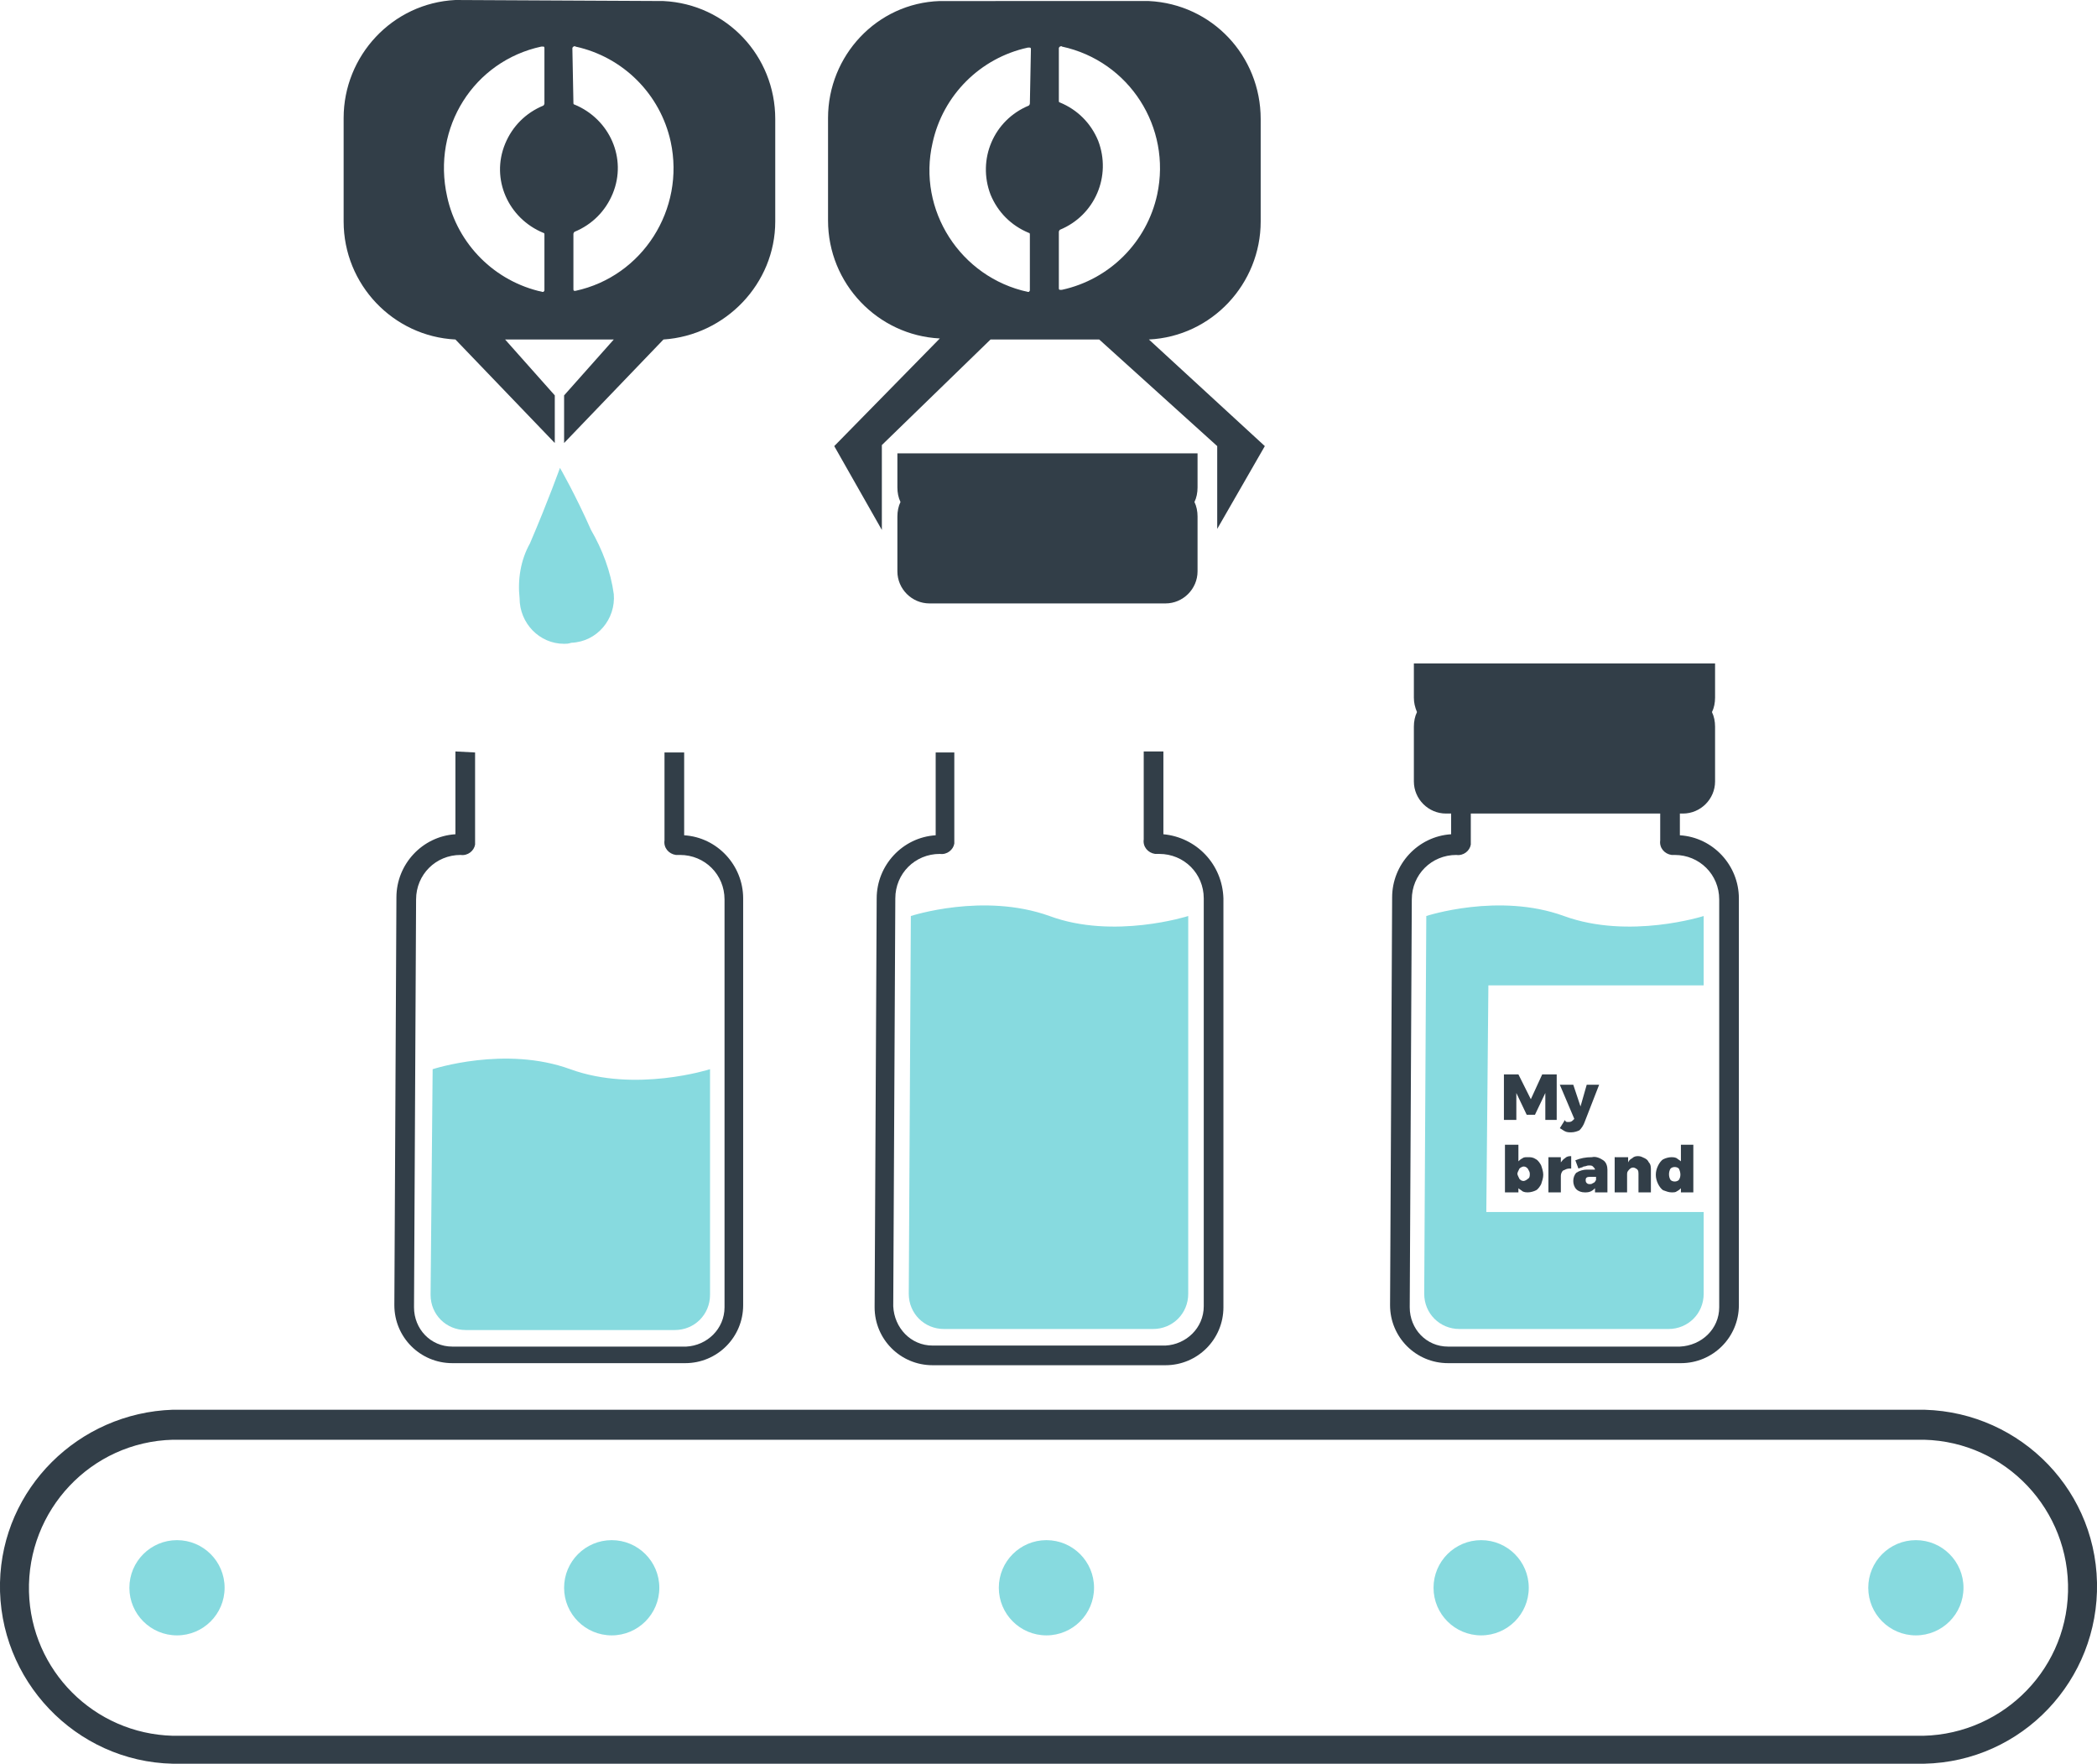
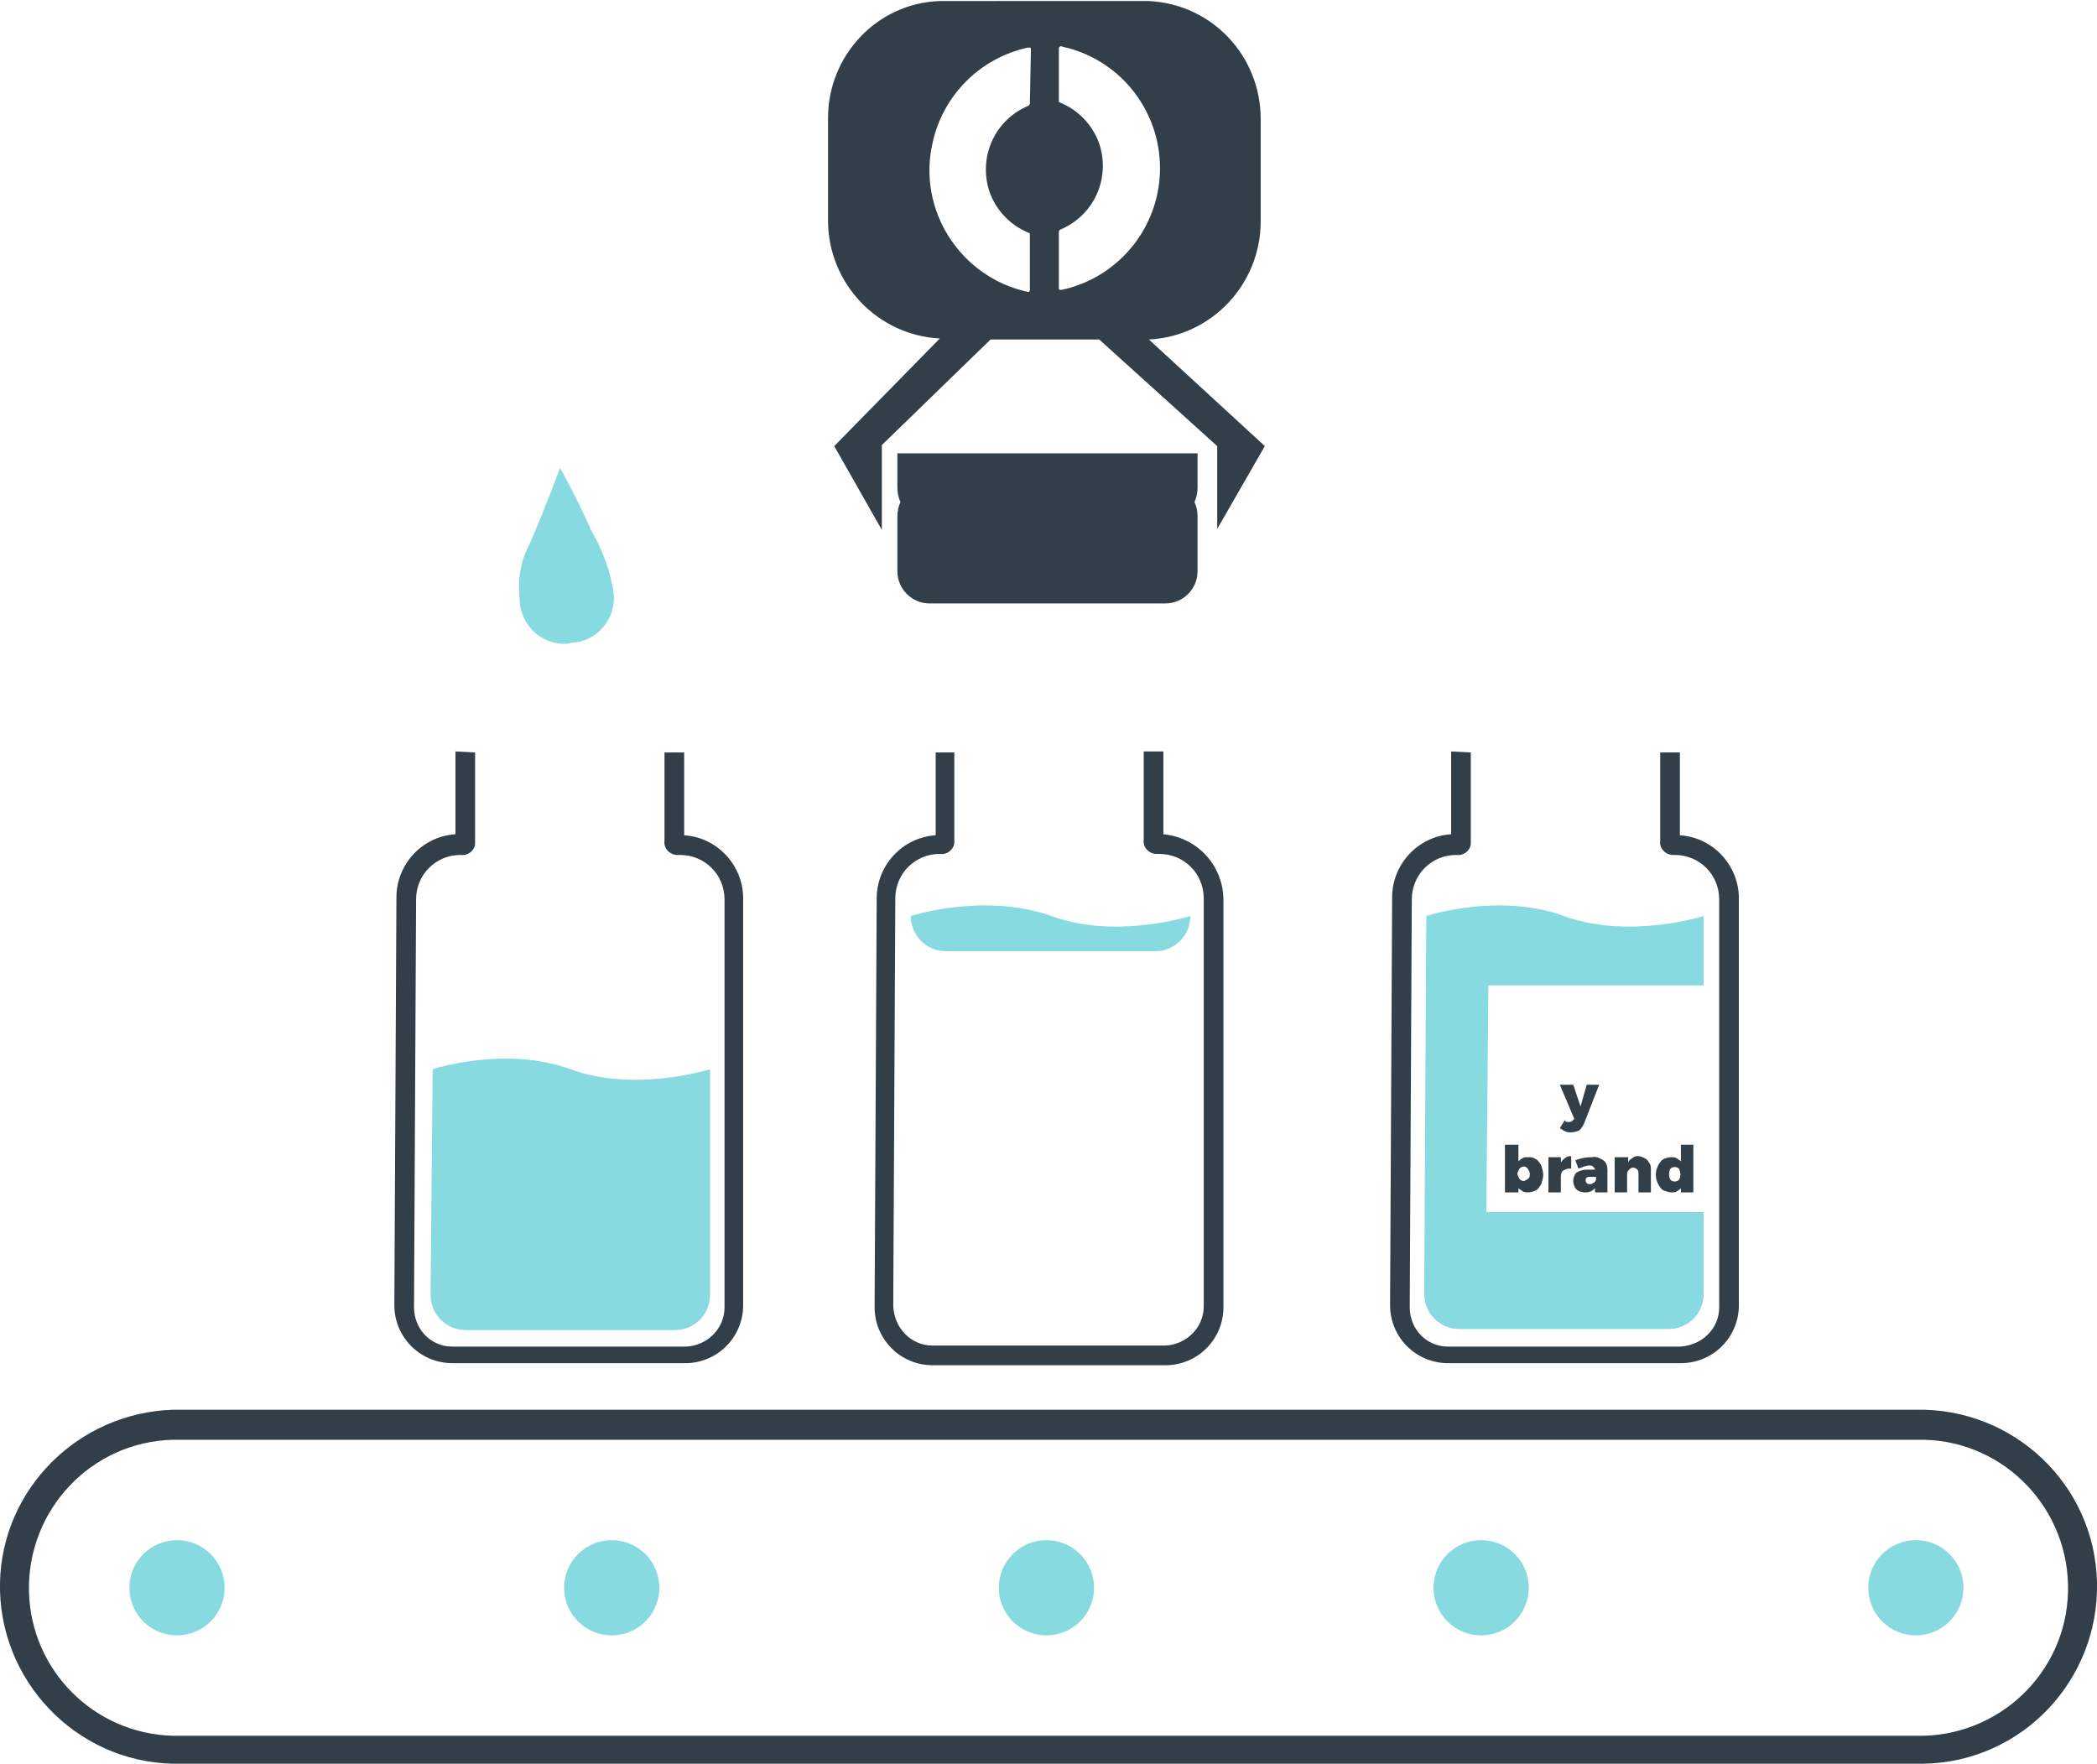
<svg xmlns="http://www.w3.org/2000/svg" id="Capa_1" x="0px" y="0px" viewBox="0 0 202.6 170.4" style="enable-background:new 0 0 202.6 170.4;" xml:space="preserve">
  <style type="text/css"> .st0{fill:#323E48;} .st1{fill:#87DADF;} </style>
  <g>
-     <polygon class="st0" points="150.4,108.2 150.4,103.8 149,103.8 147.9,106.2 146.7,103.8 145.3,103.8 145.3,108.2 146.5,108.2 146.5,105.6 147.5,107.7 148.3,107.7 149.3,105.6 149.3,108.2 " />
    <path class="st0" d="M153.1,108.4l1.4-3.6h-1.2l-0.6,2.1l-0.7-2.1h-1.3l1.4,3.3l-0.1,0.1c-0.1,0.1-0.2,0.2-0.4,0.2 c-0.1,0-0.2,0-0.2,0c-0.1,0-0.2-0.1-0.2-0.2l-0.5,0.8c0.2,0.1,0.3,0.2,0.5,0.3c0.2,0.1,0.4,0.1,0.6,0.1c0.3,0,0.6-0.1,0.8-0.2 C152.8,109,153,108.7,153.1,108.4z" />
    <path class="st0" d="M145.4,110.6v4.6h1.3v-0.4c0.1,0.1,0.3,0.2,0.4,0.3c0.2,0.1,0.4,0.1,0.5,0.1c0.3,0,0.6-0.1,0.8-0.2 s0.4-0.4,0.5-0.6c0.1-0.3,0.2-0.6,0.2-0.9s-0.1-0.6-0.2-0.9c-0.1-0.2-0.3-0.5-0.5-0.6c-0.3-0.2-0.5-0.2-0.8-0.2 c-0.2,0-0.4,0-0.5,0.1c-0.2,0.1-0.3,0.2-0.4,0.3v-1.6C146.7,110.6,145.4,110.6,145.4,110.6z M146.8,112.9c0.1-0.1,0.3-0.2,0.4-0.2 c0.2,0,0.3,0.1,0.4,0.2c0.1,0.2,0.2,0.3,0.2,0.5s0,0.4-0.2,0.5c-0.1,0.1-0.3,0.2-0.4,0.2c-0.2,0-0.3-0.1-0.4-0.2 c-0.1-0.2-0.2-0.4-0.2-0.5S146.7,113.1,146.8,112.9z" />
    <path class="st0" d="M150.8,113.6c0-0.2,0.1-0.4,0.2-0.5c0.2-0.1,0.4-0.2,0.6-0.2h0.2v-1.2c-0.2,0-0.4,0-0.6,0.2 c-0.2,0.1-0.3,0.3-0.4,0.4v-0.5h-1.2v3.4h1.2V113.6z" />
    <path class="st0" d="M155.3,115.2V113c0-0.3-0.1-0.7-0.4-0.9c-0.3-0.2-0.7-0.4-1.1-0.3c-0.6,0-1.1,0.1-1.6,0.3l0.3,0.8 c0.2-0.1,0.4-0.1,0.5-0.2c0.2,0,0.3-0.1,0.5-0.1s0.3,0,0.4,0.1c0.1,0.1,0.2,0.2,0.2,0.3h-0.8c-0.3,0-0.7,0.1-1,0.3 c-0.2,0.2-0.3,0.5-0.3,0.8s0.1,0.6,0.3,0.8c0.2,0.2,0.5,0.3,0.8,0.3c0.2,0,0.4,0,0.6-0.1c0.2-0.1,0.3-0.2,0.4-0.3v0.4L155.3,115.2 L155.3,115.2z M153.9,114.3c-0.1,0.1-0.2,0.1-0.3,0.1s-0.2,0-0.3-0.1s-0.1-0.2-0.1-0.3c0-0.2,0.1-0.3,0.4-0.3h0.6v0.3 C154.1,114.2,154,114.3,153.9,114.3L153.9,114.3z" />
    <path class="st0" d="M159.5,115.2V113c0-0.2,0-0.5-0.2-0.7c-0.1-0.2-0.2-0.3-0.4-0.4s-0.4-0.2-0.6-0.2c-0.2,0-0.4,0-0.6,0.2 c-0.2,0.1-0.3,0.2-0.4,0.4v-0.5H156v3.4h1.2v-1.7c0-0.2,0-0.3,0.2-0.5c0.1-0.1,0.2-0.2,0.4-0.2c0.1,0,0.3,0.1,0.4,0.2 c0.1,0.1,0.1,0.3,0.1,0.4v1.8L159.5,115.2z" />
    <path class="st0" d="M163.6,115.2v-4.6h-1.2v1.6c-0.1-0.1-0.3-0.2-0.4-0.3c-0.2-0.1-0.4-0.1-0.5-0.1c-0.3,0-0.6,0.1-0.8,0.2 s-0.4,0.4-0.5,0.6c-0.3,0.6-0.3,1.2,0,1.8c0.1,0.2,0.3,0.5,0.5,0.6c0.3,0.1,0.5,0.2,0.8,0.2c0.2,0,0.4,0,0.5-0.1 c0.2-0.1,0.3-0.2,0.4-0.3v0.4C162.4,115.2,163.6,115.2,163.6,115.2z M162.2,114c-0.2,0.2-0.6,0.2-0.8,0l0,0c-0.2-0.3-0.2-0.8,0-1.1 c0.2-0.2,0.6-0.2,0.8,0l0,0C162.4,113.3,162.4,113.7,162.2,114z" />
    <path class="st1" d="M151.1,88.5c-6.3-2.3-13.3,0-13.3,0l-0.2,36.5c0,1.9,1.5,3.4,3.4,3.4h20.2c1.9,0,3.4-1.5,3.4-3.4v-7.9h-21 l0.2-21.9h20.8v-6.7C164.6,88.5,157.4,90.8,151.1,88.5z" />
  </g>
  <path class="st0" d="M140.2,72.6v8c-3.2,0.2-5.7,2.9-5.7,6.1l-0.2,39.4c0,3.1,2.5,5.6,5.6,5.6h22.5c3.1,0,5.6-2.5,5.6-5.6l0,0V86.8 c0-3.2-2.5-5.9-5.7-6.1v-2v-6h-1.9v8.5c-0.1,0.7,0.4,1.3,1.1,1.4c0.1,0,0.2,0,0.3,0c2.4,0,4.3,1.9,4.3,4.3v39.4 c0,2.1-1.7,3.7-3.8,3.8h-22.4c-2.1,0-3.7-1.7-3.7-3.8l0.2-39.4c0-2.4,1.9-4.3,4.3-4.3c0.7,0.1,1.3-0.4,1.4-1c0-0.1,0-0.2,0-0.4v-8.5 L140.2,72.6z" />
-   <path class="st0" d="M162.2,78.6h0.4c1.7,0,3.1-1.4,3.1-3.1l0,0v-5.3c0-0.5-0.1-1-0.3-1.4c0.2-0.4,0.3-0.9,0.3-1.4v-3.3h-29.1v3.3 c0,0.5,0.1,0.9,0.3,1.4c-0.2,0.4-0.3,0.9-0.3,1.4v5.3c0,1.7,1.4,3.1,3.1,3.1l0,0H162.2z" />
  <path class="st0" d="M44,72.6v8c-3.2,0.2-5.7,2.9-5.7,6.1l-0.2,39.4c0,3.1,2.5,5.6,5.6,5.6h22.5c3.1,0,5.6-2.5,5.6-5.6V86.8 c0-3.2-2.5-5.9-5.7-6.1v-2v-6h-1.9v8.5c-0.1,0.7,0.4,1.3,1.1,1.4c0.1,0,0.2,0,0.4,0c2.4,0,4.3,1.9,4.3,4.3v39.4 c0,2.1-1.7,3.7-3.7,3.8H43.7c-2.1,0-3.7-1.7-3.7-3.8l0.2-39.4c0-2.4,1.9-4.3,4.3-4.3c0.7,0.1,1.3-0.4,1.4-1c0-0.1,0-0.2,0-0.4v-8.5 L44,72.6z" />
  <path class="st1" d="M41.8,103.3l-0.2,21.8c0,1.9,1.5,3.4,3.4,3.4h20.2c1.9,0,3.4-1.5,3.4-3.4v-21.8c0,0-7.2,2.3-13.5,0 S41.8,103.3,41.8,103.3z" />
  <path class="st1" d="M54.5,62.2c-2.4,0-4.3-2-4.3-4.4c-0.2-1.8,0.1-3.7,1-5.3c1.8-4.2,2.9-7.3,2.9-7.3s1.5,2.6,3,6 c1.1,1.9,1.9,4,2.2,6.2c0.2,2.4-1.6,4.6-4.1,4.7C54.9,62.2,54.7,62.2,54.5,62.2z" />
-   <path class="st0" d="M33.2,19.7v1.7c0,6.1,4.8,11.1,10.8,11.4l9.6,10v-4.6l-4.8-5.4h10.5l-4.8,5.4v4.6l9.6-10 c6-0.4,10.8-5.4,10.8-11.4v-9.9c0-6.1-4.7-11.1-10.8-11.4L44,0c-6.1,0.3-10.8,5.4-10.8,11.4v1.3V19.7z M60.2,0H47.9H60.2z M55.3,4.7 c0-0.1,0-0.1,0.1-0.2c0.1,0,0.1-0.1,0.2,0c4.6,1,8.2,4.6,9.2,9.2c1.4,6.5-2.7,13-9.2,14.4h-0.1c-0.1,0-0.1-0.1-0.1-0.2v-5.3 c0-0.1,0.1-0.2,0.1-0.2c1.7-0.7,3-2,3.7-3.7c1.4-3.4-0.3-7.2-3.7-8.6c-0.1,0-0.1-0.1-0.1-0.2L55.3,4.7z M52.3,4.5c0.1,0,0.1,0,0.2,0 c0.1,0,0.1,0.1,0.1,0.2V10c0,0.1-0.1,0.2-0.1,0.2c-1.7,0.7-3,2-3.7,3.7c-1.4,3.4,0.3,7.2,3.7,8.6c0.1,0,0.1,0.1,0.1,0.2V28 c0,0.1,0,0.1-0.1,0.2h-0.1l0,0c-4.6-1-8.2-4.6-9.2-9.2C41.7,12.3,45.8,5.9,52.3,4.5z" />
-   <path class="st1" d="M88,88.5L87.8,125c0,1.9,1.5,3.4,3.4,3.4h20.2c1.9,0,3.4-1.5,3.4-3.4V88.5c0,0-7.2,2.3-13.4,0 C95,86.2,88,88.5,88,88.5z" />
+   <path class="st1" d="M88,88.5c0,1.9,1.5,3.4,3.4,3.4h20.2c1.9,0,3.4-1.5,3.4-3.4V88.5c0,0-7.2,2.3-13.4,0 C95,86.2,88,88.5,88,88.5z" />
  <path class="st0" d="M112.4,80.6v-2v-6h-1.9v8.5c-0.1,0.7,0.4,1.3,1.1,1.4c0.1,0,0.3,0,0.4,0c2.4,0,4.3,1.9,4.3,4.3v39.4 c0,2.1-1.7,3.7-3.7,3.8H90.1c-2.1,0-3.7-1.7-3.8-3.8l0.2-39.4c0-2.4,1.9-4.3,4.3-4.3c0.7,0.1,1.3-0.4,1.4-1c0-0.1,0-0.2,0-0.3v-8.5 h-1.8v8c-3.2,0.2-5.7,2.9-5.7,6.1l-0.2,39.5c0,3.1,2.5,5.6,5.6,5.6h22.5c3.1,0,5.6-2.5,5.6-5.6V86.8 C118.1,83.5,115.6,80.9,112.4,80.6z" />
  <path class="st0" d="M86.7,55.2c0,1.7,1.4,3.1,3.1,3.1h22.4h0.4c1.7,0,3.1-1.4,3.1-3.1v-5.3c0-0.5-0.1-1-0.3-1.4 c0.2-0.4,0.3-0.9,0.3-1.4v-3.3h-29v3.3c0,0.5,0.1,1,0.3,1.4c-0.2,0.4-0.3,0.9-0.3,1.4V55.2z" />
  <path class="st0" d="M121.8,12.8v-1.3c0-6.1-4.7-11.1-10.8-11.4H90.8C84.7,0.3,80,5.4,80,11.4v9.9c0,6.1,4.8,11.1,10.8,11.4 L80.6,43.1l4.6,8.1V43l10.5-10.2h10.5l11.4,10.3v8l4.6-8L111,32.8c6.1-0.3,10.8-5.4,10.8-11.4v-1.7V12.8z M107,0H94.7 M99.5,10 c0,0.1-0.1,0.2-0.1,0.2c-3.4,1.4-5,5.2-3.7,8.6c0.7,1.7,2,3,3.7,3.7c0.1,0,0.1,0.1,0.1,0.2V28c0,0.1,0,0.1-0.1,0.2h-0.1l0,0 c-6.5-1.4-10.7-7.9-9.2-14.4c1-4.6,4.6-8.2,9.2-9.2c0.1,0,0.1,0,0.2,0s0.1,0.1,0.1,0.2L99.5,10L99.5,10z M111.8,18.8 c-1,4.6-4.6,8.2-9.2,9.2h-0.1h-0.1c-0.1,0-0.1-0.1-0.1-0.2v-5.4c0-0.1,0.1-0.2,0.1-0.2c3.4-1.4,5-5.2,3.7-8.6c-0.7-1.7-2-3-3.7-3.7 c-0.1,0-0.1-0.1-0.1-0.2v-5c0-0.1,0-0.1,0.1-0.2c0.1,0,0.1-0.1,0.2,0C109.1,5.9,113.2,12.3,111.8,18.8z" />
  <g>
    <path class="st0" d="M185.1,170.4H16.7c-9.4-0.2-16.9-8.1-16.7-17.5c0.2-9.1,7.6-16.4,16.7-16.7h168.4c9.4-0.2,17.3,7.2,17.5,16.7 c0.2,9.4-7.2,17.3-16.7,17.5C185.6,170.4,185.4,170.4,185.1,170.4z M16.7,139.1c-7.9,0.2-14.1,6.8-13.9,14.7 c0.2,7.6,6.3,13.7,13.9,13.9h168.4c7.9,0.2,14.5-6,14.7-13.9s-6-14.5-13.9-14.7c-0.3,0-0.5,0-0.8,0H16.7z" />
    <circle class="st1" cx="17.1" cy="153.4" r="4.6" />
    <circle class="st1" cx="59.1" cy="153.4" r="4.6" />
    <circle class="st1" cx="101.1" cy="153.4" r="4.6" />
    <circle class="st1" cx="143.1" cy="153.4" r="4.6" />
    <circle class="st1" cx="185.1" cy="153.4" r="4.6" />
  </g>
</svg>